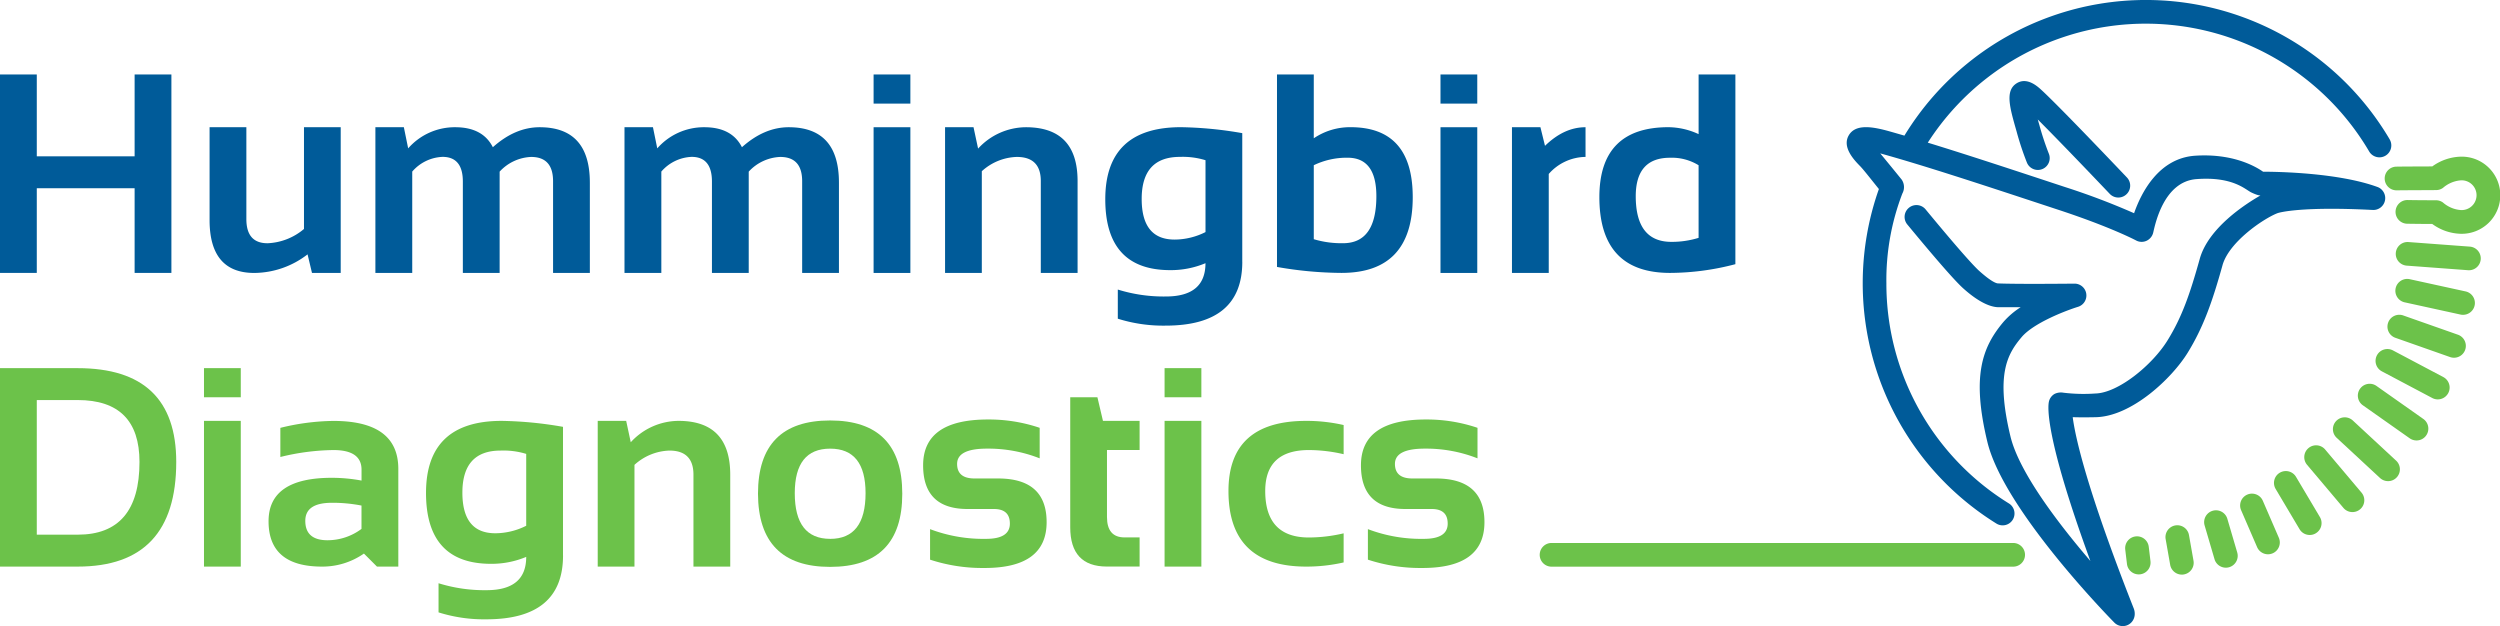
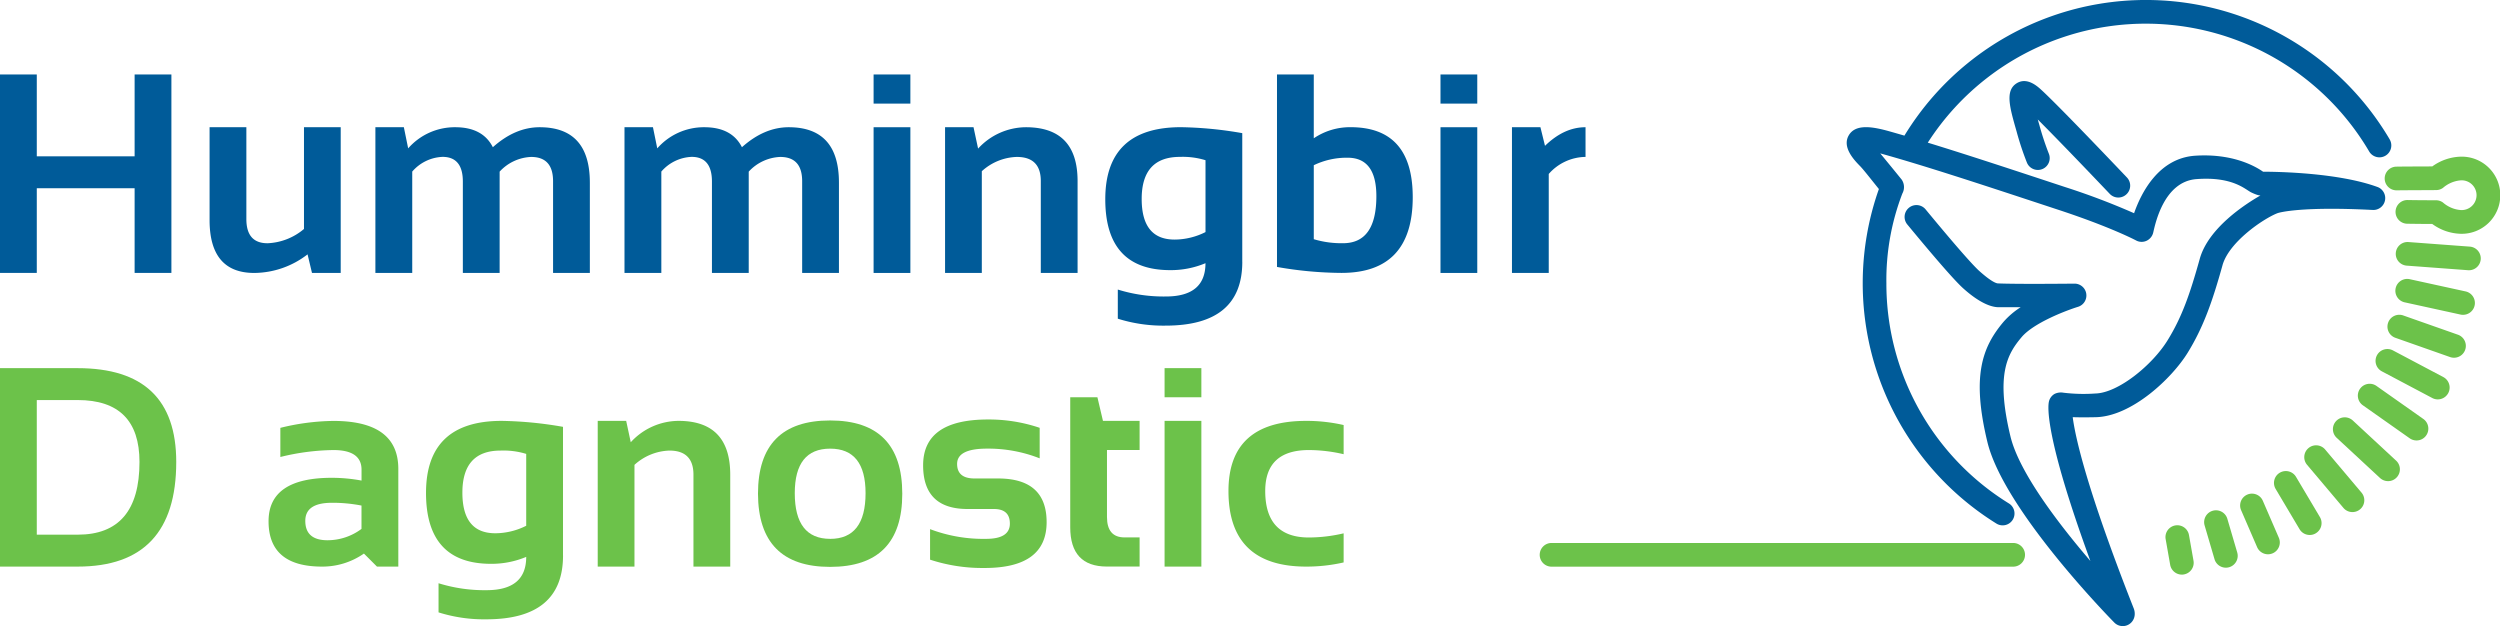
<svg xmlns="http://www.w3.org/2000/svg" width="556" height="139.246" viewBox="0 0 556 139.246">
  <g id="Gruppe_7" data-name="Gruppe 7" transform="translate(0 -2470)">
    <g id="Gruppe_5" data-name="Gruppe 5" transform="translate(0 2486.562)">
      <g id="Gruppe_1" data-name="Gruppe 1">
        <path id="Pfad_1" data-name="Pfad 1" d="M89.67,399.863V355.73h8.181v18.205h21.758V355.73h8.181v44.133h-8.181V381.032H97.851v18.831H89.67Z" transform="translate(-89.67 -355.73)" fill="#005b99" />
        <path id="Pfad_2" data-name="Pfad 2" d="M174.724,369.8v32.408h-6.388l-.984-4.136a19.566,19.566,0,0,1-11.851,4.136q-9.932,0-9.941-11.759V369.8h8.181v20.432q0,5.367,4.7,5.371a13.37,13.37,0,0,0,8.114-3.177V369.8Z" transform="translate(-98.95 -358.066)" fill="#005b99" />
        <path id="Pfad_3" data-name="Pfad 3" d="M189.78,402.2V369.8h6.33l.959,4.7a13.776,13.776,0,0,1,10.466-4.7q6.117,0,8.365,4.445,4.966-4.441,10.4-4.445,11.171,0,11.175,12.318v20.09h-8.181v-20.4q0-5.4-4.879-5.4a10.053,10.053,0,0,0-7.005,3.269v22.534h-8.181V381.892q0-5.492-4.5-5.5a9.393,9.393,0,0,0-6.755,3.269V402.2Z" transform="translate(-106.292 -358.066)" fill="#005b99" />
        <path id="Pfad_4" data-name="Pfad 4" d="M256.21,402.2V369.8h6.33l.959,4.7a13.776,13.776,0,0,1,10.466-4.7q6.117,0,8.365,4.445,4.966-4.441,10.4-4.445,11.171,0,11.175,12.318v20.09h-8.181v-20.4q0-5.4-4.879-5.4a10.053,10.053,0,0,0-7.005,3.269v22.534h-8.181V381.892q0-5.492-4.5-5.5a9.393,9.393,0,0,0-6.755,3.269V402.2Z" transform="translate(-117.323 -358.066)" fill="#005b99" />
        <path id="Pfad_5" data-name="Pfad 5" d="M330.821,355.73v6.48H322.64v-6.48Zm0,11.734v32.408H322.64V367.464Z" transform="translate(-128.353 -355.73)" fill="#005b99" />
        <path id="Pfad_6" data-name="Pfad 6" d="M341.7,402.2V369.8h6.33l1.017,4.754a14.5,14.5,0,0,1,10.616-4.754q11.509,0,11.509,11.976v20.432h-8.181V381.776q0-5.367-5.337-5.371a12.076,12.076,0,0,0-7.781,3.177v22.625H341.7Z" transform="translate(-131.518 -358.066)" fill="#005b99" />
        <path id="Pfad_7" data-name="Pfad 7" d="M414.9,399.729q0,14.2-17.071,14.194a33.6,33.6,0,0,1-10.616-1.543V405.9a34.353,34.353,0,0,0,10.675,1.543q8.832,0,8.823-7.406a19.919,19.919,0,0,1-7.839,1.543q-14.448,0-14.444-15.77,0-16.012,16.821-16.02a85.455,85.455,0,0,1,13.644,1.326v28.613Zm-8.173-22.592a17.236,17.236,0,0,0-5.713-.742q-8.481,0-8.49,9.349,0,9.044,7.314,9.04a15.368,15.368,0,0,0,6.88-1.668V377.137Z" transform="translate(-138.613 -358.065)" fill="#005b99" />
        <path id="Pfad_8" data-name="Pfad 8" d="M430.22,355.73H438.4v14.194a14.379,14.379,0,0,1,8.181-2.469q13.823,0,13.827,15.553,0,16.85-15.837,16.854a84.673,84.673,0,0,1-14.352-1.326Zm8.181,36.636a21.39,21.39,0,0,0,6.513.892q7.406,0,7.406-10.466,0-8.544-6.388-8.548a16.863,16.863,0,0,0-7.531,1.668Z" transform="translate(-146.216 -355.73)" fill="#005b99" />
        <path id="Pfad_9" data-name="Pfad 9" d="M482,355.73v6.48H473.82v-6.48Zm0,11.734v32.408H473.82V367.464Z" transform="translate(-153.455 -355.73)" fill="#005b99" />
        <path id="Pfad_10" data-name="Pfad 10" d="M492.88,402.2V369.8h6.33l1.017,4.136q4.253-4.141,9.015-4.136v6.6a11.058,11.058,0,0,0-8.181,3.794v22.008H492.88Z" transform="translate(-156.62 -358.066)" fill="#005b99" />
-         <path id="Pfad_11" data-name="Pfad 11" d="M546.438,397.92a57.548,57.548,0,0,1-14.536,1.943q-15.712,0-15.712-16.854,0-15.549,15.37-15.553a16.274,16.274,0,0,1,6.7,1.543V355.73h8.181Zm-8.181-22a11.327,11.327,0,0,0-6.355-1.668q-7.618,0-7.622,8.548,0,10.158,7.931,10.158a20.117,20.117,0,0,0,6.046-.892Z" transform="translate(-160.49 -355.73)" fill="#005b99" />
      </g>
      <g id="Gruppe_2" data-name="Gruppe 2" transform="translate(0 65.316)">
        <path id="Pfad_12" data-name="Pfad 12" d="M89.67,478.183V434.05h17.28q21.916,0,21.916,20.866,0,23.267-21.916,23.267H89.67Zm17.288-7.1q13.735,0,13.735-16.17,0-13.76-13.735-13.769H97.851v29.939Z" transform="translate(-89.67 -434.05)" fill="#6cc24a" />
-         <path id="Pfad_13" data-name="Pfad 13" d="M152.251,434.05v6.48H144.07v-6.48Zm0,11.725v32.408H144.07V445.775Z" transform="translate(-98.703 -434.05)" fill="#6cc24a" />
        <path id="Pfad_14" data-name="Pfad 14" d="M161.29,470.428q0-9.657,14.077-9.657a36.13,36.13,0,0,1,6.6.617v-2.435q0-4.353-6.263-4.353a51.5,51.5,0,0,0-11.792,1.543v-6.48a51.447,51.447,0,0,1,11.792-1.543q14.448,0,14.444,10.675v21.725H185.4l-2.9-2.9a16.126,16.126,0,0,1-9.324,2.9Q161.277,480.519,161.29,470.428Zm14.069-4.1q-5.892,0-5.9,4.011,0,4.316,4.937,4.32a12.631,12.631,0,0,0,7.564-2.527v-5.187A33.914,33.914,0,0,0,175.359,466.325Z" transform="translate(-101.562 -436.386)" fill="#6cc24a" />
        <path id="Pfad_15" data-name="Pfad 15" d="M233.753,478.049q0,14.2-17.071,14.194a33.6,33.6,0,0,1-10.616-1.543v-6.48a34.353,34.353,0,0,0,10.675,1.543q8.832,0,8.823-7.406a19.919,19.919,0,0,1-7.839,1.543q-14.448,0-14.444-15.77,0-16.012,16.821-16.02a85.459,85.459,0,0,1,13.644,1.326v28.613Zm-8.181-22.592a17.237,17.237,0,0,0-5.713-.742q-8.481,0-8.49,9.349,0,9.044,7.314,9.04a15.369,15.369,0,0,0,6.88-1.668V455.457Z" transform="translate(-108.534 -436.385)" fill="#6cc24a" />
        <path id="Pfad_16" data-name="Pfad 16" d="M249.07,480.518V448.11h6.33l1.017,4.754a14.5,14.5,0,0,1,10.616-4.754q11.509,0,11.509,11.976v20.432h-8.181V460.086q0-5.367-5.337-5.371a12.076,12.076,0,0,0-7.781,3.177v22.625H249.07Z" transform="translate(-116.137 -436.385)" fill="#6cc24a" />
        <path id="Pfad_17" data-name="Pfad 17" d="M291.81,464.3q0-16.3,16.045-16.3T323.9,464.3q0,16.262-16.045,16.262Q291.881,480.57,291.81,464.3Zm16.054,10.033q7.868,0,7.873-10.158,0-9.907-7.873-9.907t-7.873,9.907Q299.991,474.328,307.864,474.328Z" transform="translate(-123.234 -436.366)" fill="#6cc24a" />
        <path id="Pfad_18" data-name="Pfad 18" d="M337.393,478.913v-6.788a33.35,33.35,0,0,0,12.468,2.16q5.279,0,5.279-3.394,0-3.24-3.553-3.244h-5.863q-9.882,0-9.874-9.724,0-10.183,14.411-10.183a35.2,35.2,0,0,1,11.509,1.851v6.788a31.26,31.26,0,0,0-11.725-2.16q-6.63,0-6.638,3.394,0,3.24,3.861,3.244h5.246q10.808,0,10.8,9.724,0,10.183-13.769,10.183A37.361,37.361,0,0,1,337.393,478.913Z" transform="translate(-130.546 -436.323)" fill="#6cc24a" />
        <path id="Pfad_19" data-name="Pfad 19" d="M375.08,441.82h6.046l1.234,5.246h8.148v6.48h-7.255v14.9q0,4.541,3.92,4.537h3.336v6.48h-7.28q-8.144,0-8.148-8.732Z" transform="translate(-137.06 -435.34)" fill="#6cc24a" />
        <path id="Pfad_20" data-name="Pfad 20" d="M408.421,434.05v6.48H400.24v-6.48Zm0,11.725v32.408H400.24V445.775Z" transform="translate(-141.238 -434.05)" fill="#6cc24a" />
        <path id="Pfad_21" data-name="Pfad 21" d="M442.891,479.592a36.973,36.973,0,0,1-8.331.926q-17.288,0-17.28-16.821,0-15.587,17.28-15.587a36.972,36.972,0,0,1,8.331.926v6.488a34.311,34.311,0,0,0-7.714-.926q-9.72,0-9.724,9.107,0,10.345,9.724,10.341a34.312,34.312,0,0,0,7.714-.926Z" transform="translate(-144.067 -436.385)" fill="#6cc24a" />
-         <path id="Pfad_22" data-name="Pfad 22" d="M454.153,478.913v-6.788a33.35,33.35,0,0,0,12.468,2.16q5.279,0,5.279-3.394,0-3.24-3.553-3.244h-5.863q-9.882,0-9.874-9.724,0-10.183,14.411-10.183a35.2,35.2,0,0,1,11.509,1.851v6.788a31.26,31.26,0,0,0-11.725-2.16q-6.63,0-6.638,3.394,0,3.24,3.861,3.244h5.246q10.808,0,10.8,9.724,0,10.183-13.769,10.183A37.361,37.361,0,0,1,454.153,478.913Z" transform="translate(-149.933 -436.323)" fill="#6cc24a" />
      </g>
    </g>
    <path id="Pfad_23" data-name="Pfad 23" d="M605.576,485.941H502.915a2.635,2.635,0,1,1,0-5.271h102.66a2.635,2.635,0,0,1,0,5.271Z" transform="translate(-157.848 2110.087)" fill="#6cc24a" />
    <g id="Gruppe_4" data-name="Gruppe 4" transform="translate(410.707 2470)">
      <path id="Pfad_24" data-name="Pfad 24" d="M742.5,394.8a11.2,11.2,0,0,1-6.3-2.185c-1.259,0-3.628-.017-5.588-.05a2.636,2.636,0,0,1,.1-5.271c2.577.05,5.888.05,6.3.05h.017a2.647,2.647,0,0,1,1.551.5,6.823,6.823,0,0,0,3.92,1.676,3.309,3.309,0,1,0,0-6.6,6.881,6.881,0,0,0-3.911,1.668,2.6,2.6,0,0,1-1.468.492c-.234.008-1.276.008-2.619.017-2.01.008-4.7.017-6.18.042h-.042a2.635,2.635,0,0,1-.042-5.271c1.493-.025,4.2-.033,6.238-.042.684,0,1.284-.008,1.735-.008a11.306,11.306,0,0,1,6.28-2.168A8.579,8.579,0,1,1,742.5,394.8Z" transform="translate(-605.976 -342.807)" fill="#6cc24a" />
      <g id="Gruppe_3" data-name="Gruppe 3">
        <path id="Pfad_25" data-name="Pfad 25" d="M649.77,383.393a2.627,2.627,0,0,1-1.91-.817c-.125-.125-10.266-10.816-16.012-16.546q.15.525.275.951l.083.292a63.857,63.857,0,0,0,2.093,6.33,2.633,2.633,0,0,1-4.854,2.043,64.486,64.486,0,0,1-2.3-6.93l-.083-.292c-1.459-5.121-2.519-8.823.108-10.449,2.318-1.434,4.637.709,5.512,1.509,4.312,3.97,18.406,18.831,19.006,19.456a2.644,2.644,0,0,1-1.918,4.453Z" transform="translate(-589.358 -339.46)" fill="#005b99" />
        <path id="Pfad_26" data-name="Pfad 26" d="M702.932,366.91a62.9,62.9,0,0,0-107.948-.876c-1.151-.334-2.277-.659-3.344-.959-3.836-1.076-7.6-1.693-9.073.967-1.376,2.485.959,5.154,2.494,6.705.792.8,2.035,2.418,4.245,5.162a62.894,62.894,0,0,0,26.136,74.4,2.628,2.628,0,0,0,3.628-.842,2.635,2.635,0,0,0-.842-3.628,57.439,57.439,0,0,1-27.254-49,53.628,53.628,0,0,1,3.553-19.932,2.966,2.966,0,0,0-.15-3.094c-2.243-2.769-3.92-4.8-4.77-5.829.192.05.392.108.609.167,9.432,2.635,22.4,6.905,33.842,10.675l5.037,1.66c11.85,3.895,17.355,6.83,17.4,6.855a2.607,2.607,0,0,0,2.368.067,2.7,2.7,0,0,0,1.468-1.868c.442-1.868,2.352-11.283,9.591-11.834,8.123-.617,10.883,2.327,12.2,2.961,1.593.767,2.06.667,2.06.667-3.436,1.96-11.6,7.255-13.51,14.094-2.16,7.739-3.936,12.918-7.172,18.147-3.386,5.487-10.975,11.7-16.054,11.809a36.965,36.965,0,0,1-7.089-.175,3.216,3.216,0,0,0-1.96.259,2.647,2.647,0,0,0-1.268,1.685c-.275,1.151-.9,7.839,9.215,35.477-7.014-8.189-15.837-19.681-17.772-27.687-3.319-13.752-.726-18.3,2.477-22.092,2.685-3.186,9.974-5.954,12.551-6.747a2.636,2.636,0,0,0-.776-5.154s-12.785.142-17.046-.05c-.392-.017-1.509-.4-4.195-2.81-.892-.809-3.636-3.653-11.917-13.685a2.636,2.636,0,0,0-4.061,3.361c6.48,7.848,10.675,12.643,12.468,14.244,4.245,3.811,6.88,4.245,8.064,4.178l4.7.008a17.756,17.756,0,0,0-3.819,3.261c-4.812,5.7-7.089,12.167-3.578,26.72,3.644,15.07,27.229,39.138,28.229,40.155a2.638,2.638,0,0,0,3.728.025,2.712,2.712,0,0,0,.809-1.893,3.248,3.248,0,0,0-.208-1.243c-10.5-26.645-13.01-38.145-13.585-42.574,1.393.05,3.111.05,5.12.008,8.006-.175,16.921-8.64,20.424-14.3,3.544-5.738,5.537-11.492,7.772-19.506,1.434-5.129,8.982-10.274,12.151-11.542.651-.259,5.8-1.543,21.266-.742a2.639,2.639,0,0,0,1.042-5.112c-8.623-3.136-21.816-3.386-25.436-3.394-1.927-1.343-6.922-4.078-15.053-3.561-8.173.517-12.059,8.265-13.635,12.793a156.479,156.479,0,0,0-15.353-5.821l-5.029-1.66c-8.331-2.744-17.471-5.754-25.5-8.214a57.638,57.638,0,0,1,98.182,1.993,2.645,2.645,0,0,0,4.562-2.677Z" transform="translate(-582.149 -335.87)" fill="#005b99" />
      </g>
      <path id="Pfad_27" data-name="Pfad 27" d="M731.49,450.811a2.642,2.642,0,0,1-1.518-.484L719.5,442.947a2.633,2.633,0,0,1,3.036-4.3l10.474,7.381a2.634,2.634,0,0,1,.634,3.669A2.6,2.6,0,0,1,731.49,450.811Z" transform="translate(-604.769 -352.854)" fill="#6cc24a" />
      <path id="Pfad_28" data-name="Pfad 28" d="M741.161,429.37a2.685,2.685,0,0,1-.876-.15l-12.126-4.27a2.635,2.635,0,1,1,1.751-4.97l12.126,4.27a2.635,2.635,0,0,1-.876,5.121Z" transform="translate(-606.101 -349.811)" fill="#6cc24a" />
      <path id="Pfad_29" data-name="Pfad 29" d="M714.88,469.467a2.611,2.611,0,0,1-2.01-.934l-8.114-9.616a2.634,2.634,0,0,1,4.028-3.394l8.114,9.616a2.631,2.631,0,0,1-2.018,4.328Z" transform="translate(-602.403 -355.581)" fill="#6cc24a" />
      <path id="Pfad_30" data-name="Pfad 30" d="M693.266,481a2.638,2.638,0,0,1-2.419-1.585l-3.561-8.223a2.631,2.631,0,0,1,4.829-2.093l3.561,8.223a2.632,2.632,0,0,1-1.368,3.461A2.716,2.716,0,0,1,693.266,481Z" transform="translate(-599.57 -357.728)" fill="#6cc24a" />
      <path id="Pfad_31" data-name="Pfad 31" d="M744.857,406.69a1.6,1.6,0,0,1-.2-.008l-13.652-1.017a2.63,2.63,0,1,1,.392-5.246l13.652,1.017a2.631,2.631,0,0,1-.192,5.254Z" transform="translate(-606.461 -346.587)" fill="#6cc24a" />
      <path id="Pfad_32" data-name="Pfad 32" d="M670.8,486.932a2.642,2.642,0,0,1-2.594-2.177l-1-5.671a2.634,2.634,0,1,1,5.187-.917l1,5.671a2.632,2.632,0,0,1-2.135,3.052A2.133,2.133,0,0,1,670.8,486.932Z" transform="translate(-596.265 -359.136)" fill="#6cc24a" />
-       <path id="Pfad_33" data-name="Pfad 33" d="M659.42,487.364a2.636,2.636,0,0,1-2.61-2.318l-.384-3.2a2.633,2.633,0,0,1,5.229-.625l.384,3.2a2.634,2.634,0,0,1-2.3,2.927C659.629,487.356,659.529,487.364,659.42,487.364Z" transform="translate(-594.479 -359.619)" fill="#6cc24a" />
      <path id="Pfad_34" data-name="Pfad 34" d="M737.022,440.153a2.6,2.6,0,0,1-1.226-.309l-11.175-5.913a2.634,2.634,0,1,1,2.469-4.653l11.175,5.913a2.635,2.635,0,0,1-1.243,4.962Z" transform="translate(-605.573 -351.329)" fill="#6cc24a" />
      <path id="Pfad_35" data-name="Pfad 35" d="M704.047,475.71a2.624,2.624,0,0,1-2.268-1.293l-5.312-8.94a2.634,2.634,0,1,1,4.528-2.694l5.312,8.94a2.635,2.635,0,0,1-.917,3.611A2.538,2.538,0,0,1,704.047,475.71Z" transform="translate(-601.069 -356.73)" fill="#6cc24a" />
      <path id="Pfad_36" data-name="Pfad 36" d="M682.3,484.711a2.634,2.634,0,0,1-2.527-1.893l-2.21-7.531a2.634,2.634,0,0,1,5.054-1.484l2.21,7.531a2.638,2.638,0,0,1-1.785,3.269A2.581,2.581,0,0,1,682.3,484.711Z" transform="translate(-597.973 -358.458)" fill="#6cc24a" />
      <path id="Pfad_37" data-name="Pfad 37" d="M743.534,418.239a2.673,2.673,0,0,1-.567-.058l-12.459-2.727a2.634,2.634,0,0,1,1.126-5.146l12.459,2.727a2.632,2.632,0,0,1-.559,5.2Z" transform="translate(-606.439 -348.22)" fill="#6cc24a" />
      <path id="Pfad_38" data-name="Pfad 38" d="M724.079,461.356a2.645,2.645,0,0,1-1.793-.7l-9.624-8.923a2.632,2.632,0,1,1,3.578-3.861l9.624,8.923a2.627,2.627,0,0,1,.142,3.719A2.6,2.6,0,0,1,724.079,461.356Z" transform="translate(-603.679 -354.351)" fill="#6cc24a" />
    </g>
  </g>
</svg>